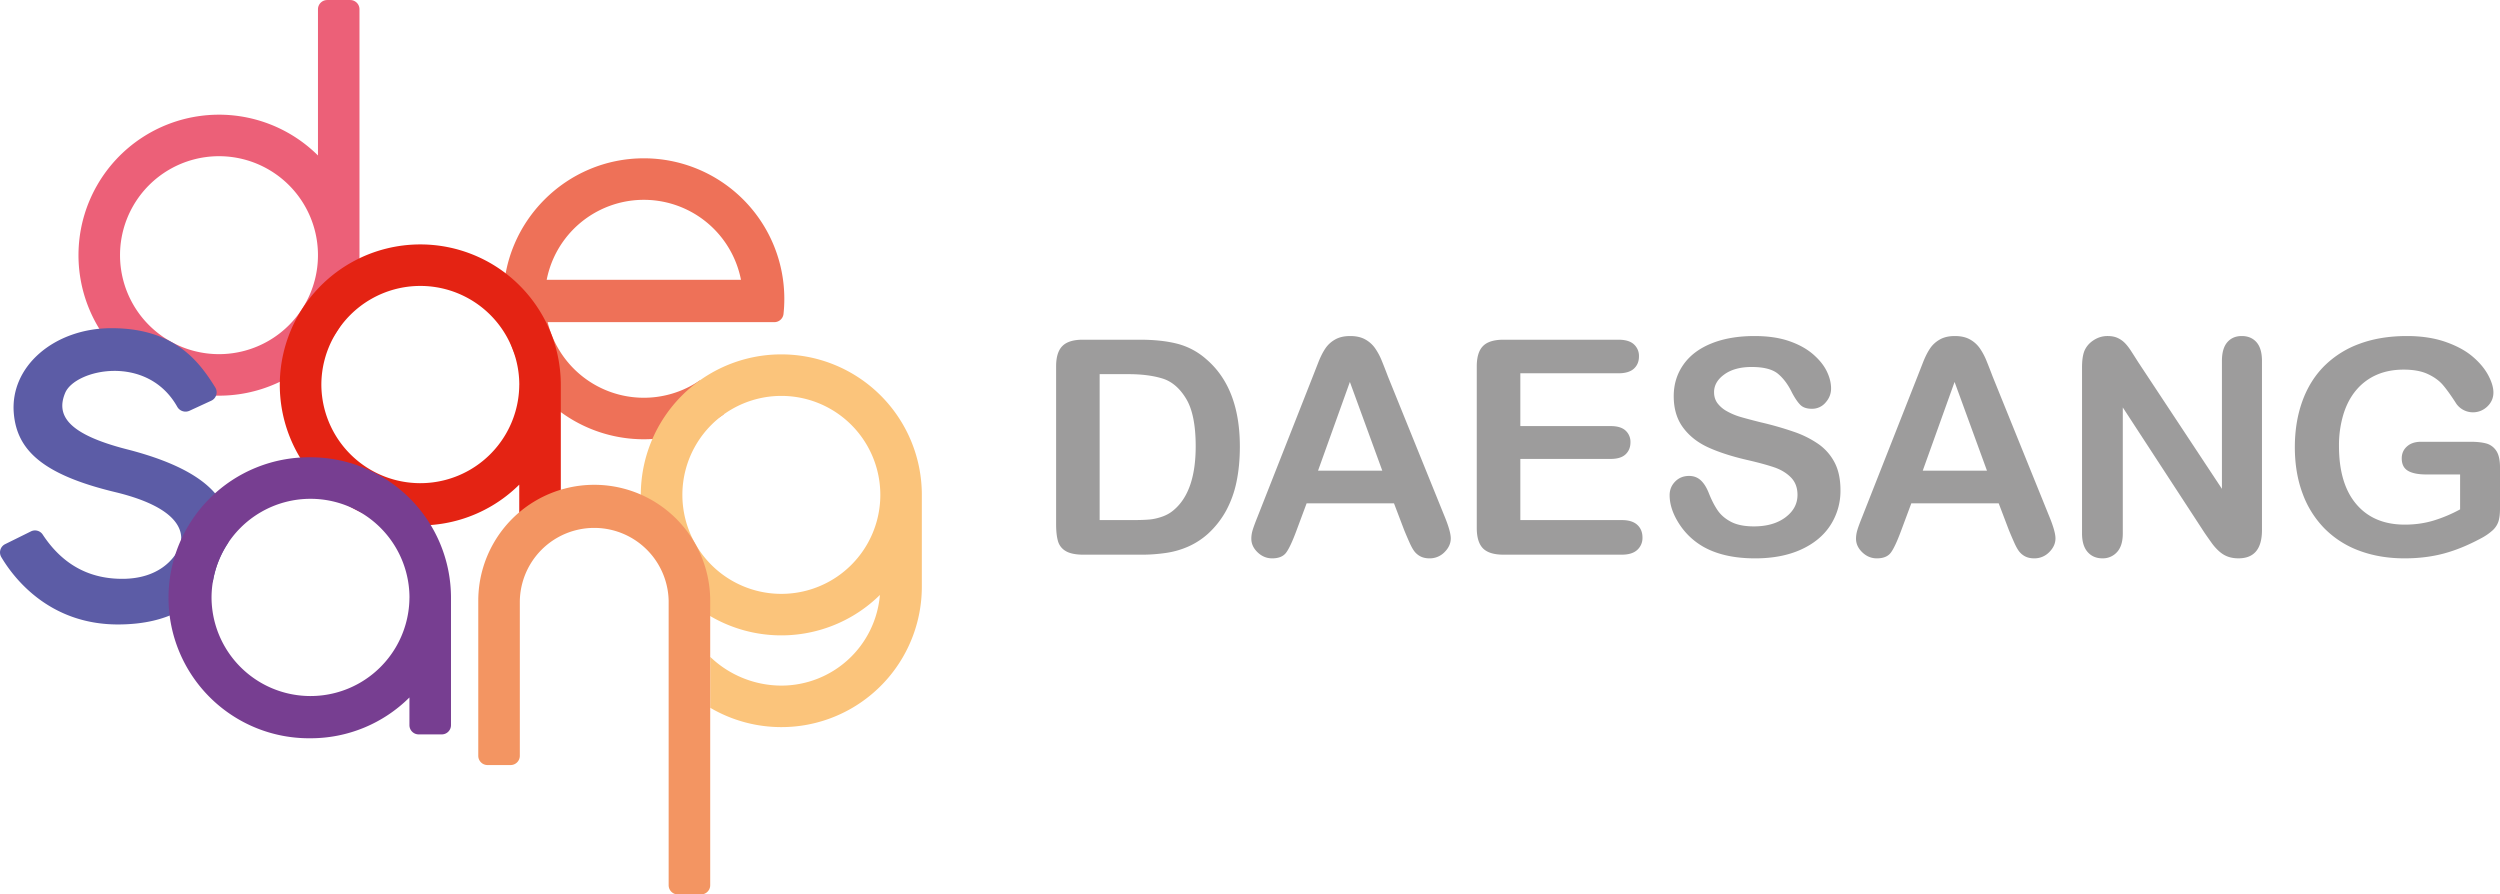
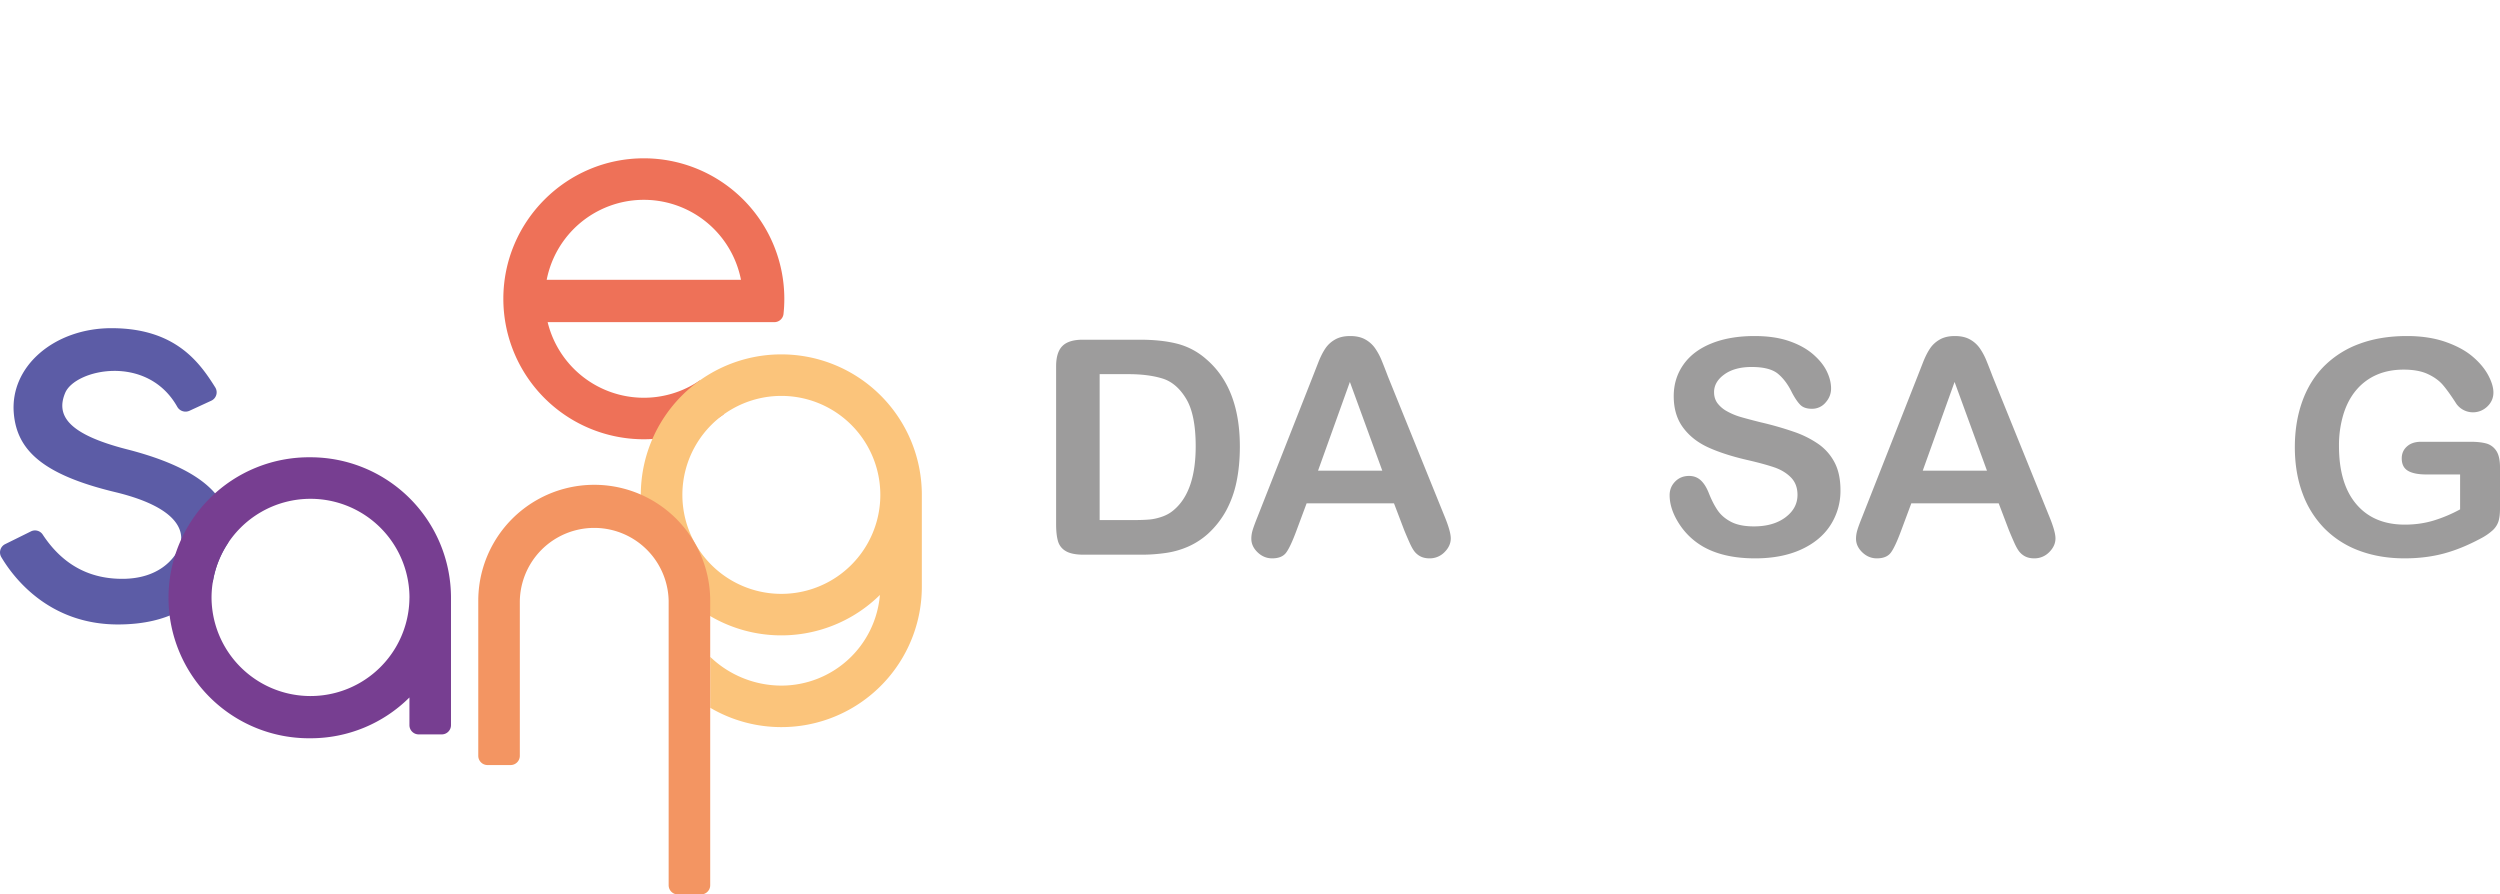
<svg xmlns="http://www.w3.org/2000/svg" width="838.483mm" height="300mm" viewBox="0 0 838.483 300">
  <path d="M0 0a6.131 6.131 0 0 0 12.033 0zm14.718-1.178a8.702 8.702 0 0 1-8.701 8.701c-4.794 0-8.702-3.908-8.702-8.701A8.702 8.702 0 0 1 10.96-8.339L9.486-6.232A6.132 6.132 0 0 0 .059-2.625h14.039c.292 0 .539.22.57.511.033.307.05.619.05.936" style="fill:#ee7158;fill-opacity:1;fill-rule:nonzero;stroke:none" transform="matrix(5.415 0 0 -5.415 183.358 93.833)" />
  <path d="M0 0a6.13 6.13 0 1 0-12.26 0A6.13 6.13 0 0 0 0 .002zm-6.13 8.703A8.702 8.702 0 1 1-.026-6.198a6.127 6.127 0 0 0-6.104-5.614 6.384 6.384 0 0 0-4.405 1.779v-3.152A8.7 8.7 0 0 1 2.571-5.684V.001A8.701 8.701 0 0 1-6.13 8.703" style="fill:#fbc47b;fill-opacity:1;fill-rule:nonzero;stroke:none" transform="matrix(5.415 0 0 -5.415 295.255 165.984)" />
-   <path d="M0 0a6.13 6.13 0 1 0 0 12.26A6.13 6.13 0 0 0 0 0m8.128 21.933H6.703a.574.574 0 0 1-.573-.573v-9.055A8.702 8.702 0 1 1 8.701 6.13V21.36a.573.573 0 0 1-.573.573" style="fill:#ec6078;fill-opacity:1;fill-rule:nonzero;stroke:none" transform="matrix(5.415 0 0 -5.415 73.451 118.778)" />
  <path d="M0 0c-3.72.952-4.4 2.132-3.831 3.495.614 1.467 5.078 2.455 6.944-.862a.587.587 0 0 1 .745-.249l1.361.628a.573.573 0 0 1 .245.825c-.97 1.549-2.471 3.67-6.436 3.667-3.504-.002-6.297-2.348-6.039-5.288.198-2.253 1.762-3.778 6.268-4.863C3.548-3.68 3.56-5.342 3.231-6.098 2.942-6.76 1.985-8.019-.293-8.021c-1.951-.001-3.649.795-4.931 2.744a.57.57 0 0 1-.729.194l-1.593-.788a.57.57 0 0 1-.241-.803c.733-1.239 2.924-4.176 7.228-4.173 3.324.003 4.91 1.357 5.878 2.655.143.878.472 1.693.946 2.403C6.454-4.266 6.466-1.655 0 0" style="fill:#5c5ca6;fill-opacity:1;fill-rule:nonzero;stroke:none" transform="matrix(5.415 0 0 -5.415 42.602 150.703)" />
-   <path d="M0 0h-.003v-.059a6.129 6.129 0 0 0-12.257.06A6.13 6.13 0 0 0 0 .001zm-6.13 8.702A8.702 8.702 0 1 1-.003-6.177v-1.712c0-.316.257-.573.573-.573h1.428c.317 0 .573.257.573.573v7.89A8.7 8.7 0 0 1-6.13 8.702" style="fill:#e42313;fill-opacity:1;fill-rule:nonzero;stroke:none" transform="matrix(5.415 0 0 -5.415 174.17 129.1)" />
  <path d="M0 0a7.183 7.183 0 0 1-14.366 0v-9.602c0-.316.257-.573.573-.573h1.428c.317 0 .573.257.573.573v9.601A4.61 4.61 0 0 0-2.574 0v-17.616c0-.317.256-.573.573-.573h1.428c.316 0 .573.256.573.573z" style="fill:#f39562;fill-opacity:1;fill-rule:nonzero;stroke:none" transform="matrix(5.415 0 0 -5.415 238.2 201.497)" />
  <path d="M0 0v-.059A6.129 6.129 0 0 0-12.257 0 6.13 6.13 0 0 0 .003 0zm-6.127 8.702a8.702 8.702 0 1 1 0-17.403A8.67 8.67 0 0 1 0-6.174v-1.715c0-.316.257-.573.573-.573h1.428c.317 0 .573.257.573.573V0a8.702 8.702 0 0 1-8.701 8.702" style="fill:#773e91;fill-opacity:1;fill-rule:nonzero;stroke:none" transform="matrix(5.415 0 0 -5.415 137.321 200.492)" />
  <path d="M0 0v-9.038h2.044c.448 0 .799.013 1.054.036.254.024.517.085.79.182.272.097.508.233.708.409.902.763 1.353 2.077 1.353 3.942 0 1.314-.198 2.298-.595 2.951-.396.655-.885 1.071-1.466 1.249C3.307-.09 2.604 0 1.78 0Zm-1.044 2.134h3.515c.914 0 1.698-.084 2.352-.254A4.332 4.332 0 0 0 6.604.926c1.386-1.187 2.08-2.991 2.08-5.413 0-.799-.071-1.53-.209-2.189a6.5 6.5 0 0 0-.645-1.785 5.56 5.56 0 0 0-1.117-1.422 4.634 4.634 0 0 0-1.172-.771 5.276 5.276 0 0 0-1.367-.409 10.373 10.373 0 0 0-1.649-.119H-.99c-.49 0-.86.075-1.108.223a1.028 1.028 0 0 0-.486.627c-.076.269-.113.619-.113 1.049V.481c0 .581.13 1.002.39 1.262.26.261.681.391 1.263.391" style="fill:#9d9c9c;fill-opacity:1;fill-rule:nonzero;stroke:none" transform="matrix(5.415 0 0 -5.415 368.816 125.489)" />
  <path d="M0 0h3.979L1.972 5.495Zm5.341-3.697-.636 1.672H-.708l-.636-1.708c-.248-.666-.46-1.117-.635-1.349-.176-.233-.463-.35-.864-.35-.339 0-.638.124-.899.372-.26.249-.39.531-.39.845 0 .182.03.369.091.564.06.193.16.462.299.807l3.406 8.648.35.894c.136.349.282.638.436.867.155.231.358.417.609.559.251.143.561.214.93.214.376 0 .69-.071.941-.214a1.8 1.8 0 0 0 .608-.549 3.89 3.89 0 0 0 .391-.722c.106-.257.241-.601.404-1.031L7.812-2.77c.272-.655.409-1.13.409-1.426 0-.31-.129-.593-.386-.85a1.272 1.272 0 0 0-.932-.386c-.212 0-.393.039-.545.114a1.122 1.122 0 0 0-.381.308c-.103.13-.213.33-.331.6-.119.269-.22.507-.305.713" style="fill:#9d9c9c;fill-opacity:1;fill-rule:nonzero;stroke:none" transform="matrix(5.415 0 0 -5.415 442.063 157.855)" />
-   <path d="M0 0h-6.076v-3.27h5.594c.412 0 .719-.091.922-.277a.94.94 0 0 0 .305-.73c0-.303-.1-.55-.3-.741-.2-.191-.509-.286-.927-.286h-5.594v-3.788H.209c.424 0 .743-.098.958-.295.215-.197.322-.459.322-.786a.989.989 0 0 0-.322-.766c-.215-.198-.534-.296-.958-.296h-7.33c-.588 0-1.01.131-1.268.39-.256.261-.385.682-.385 1.263V.428c0 .386.057.703.172.949.116.245.295.424.541.535.245.112.558.168.94.168H0c.43 0 .749-.095.958-.286a.965.965 0 0 0 .314-.749c0-.315-.105-.567-.314-.759C.749.096.43 0 0 0" style="fill:#9d9c9c;fill-opacity:1;fill-rule:nonzero;stroke:none" transform="matrix(5.415 0 0 -5.415 542.81 125.198)" />
  <path d="M0 0a3.91 3.91 0 0 0-.622-2.171c-.415-.643-1.022-1.144-1.821-1.508-.799-.363-1.747-.545-2.843-.545-1.314 0-2.398.248-3.251.744a4.33 4.33 0 0 0-1.477 1.431c-.378.597-.567 1.177-.567 1.739 0 .328.113.608.341.841.226.233.515.35.867.35.284 0 .525-.091.722-.273.197-.181.365-.451.504-.808.169-.424.353-.779.549-1.063.198-.285.474-.519.831-.704.358-.184.827-.277 1.409-.277.798 0 1.448.186 1.948.558.499.374.749.837.749 1.395 0 .442-.135.801-.404 1.076-.27.276-.618.486-1.044.632-.427.144-.999.3-1.713.463-.956.223-1.757.486-2.403.785-.644.3-1.156.709-1.534 1.227-.379.517-.568 1.161-.568 1.93 0 .733.2 1.383.599 1.952.4.57.978 1.007 1.736 1.313.757.306 1.646.459 2.67.459.817 0 1.524-.102 2.121-.305.596-.202 1.091-.472 1.485-.807.393-.337.681-.69.862-1.059.182-.369.273-.73.273-1.081 0-.321-.113-.61-.341-.867a1.082 1.082 0 0 0-.849-.386c-.309 0-.544.077-.704.231-.16.155-.335.408-.522.758-.242.503-.533.896-.872 1.177-.339.281-.884.422-1.635.422-.696 0-1.258-.152-1.685-.458-.426-.306-.64-.674-.64-1.104 0-.266.072-.497.218-.69a1.84 1.84 0 0 1 .599-.5 4.06 4.06 0 0 1 .773-.327c.26-.078.69-.194 1.289-.345a20.35 20.35 0 0 0 2.039-.581 6.2 6.2 0 0 0 1.553-.772c.427-.303.76-.686 1-1.149C-.119 1.239 0 .672 0 0" style="fill:#9d9c9c;fill-opacity:1;fill-rule:nonzero;stroke:none" transform="matrix(5.415 0 0 -5.415 617.279 164.397)" />
  <path d="M0 0h3.978L1.972 5.495Zm5.341-3.697-.636 1.672H-.708l-.636-1.708c-.248-.666-.46-1.117-.635-1.349-.176-.233-.463-.35-.864-.35-.339 0-.639.124-.899.372-.26.249-.39.531-.39.845 0 .182.03.369.091.564.059.193.16.462.299.807l3.406 8.648.35.894c.136.349.282.638.436.867.154.231.358.417.609.559.25.143.561.214.93.214.376 0 .69-.071.941-.214a1.8 1.8 0 0 0 .608-.549 3.89 3.89 0 0 0 .391-.722c.106-.257.241-.601.404-1.031L7.811-2.77c.273-.655.41-1.13.41-1.426 0-.31-.129-.593-.386-.85a1.272 1.272 0 0 0-.932-.386c-.212 0-.393.039-.545.114a1.122 1.122 0 0 0-.381.308c-.103.13-.213.33-.331.6-.119.269-.22.507-.305.713" style="fill:#9d9c9c;fill-opacity:1;fill-rule:nonzero;stroke:none" transform="matrix(5.415 0 0 -5.415 644.874 157.855)" />
-   <path d="m0 0 5.186-7.848V.073c0 .515.11.901.332 1.159.22.256.519.385.894.385.388 0 .693-.129.917-.385.225-.258.337-.644.337-1.159v-10.472c0-1.169-.485-1.753-1.454-1.753-.242 0-.46.034-.653.104-.195.07-.376.18-.545.331-.17.152-.328.328-.473.532-.145.203-.291.41-.436.621L-.954-2.807v-7.801c0-.509-.118-.894-.355-1.154a1.172 1.172 0 0 0-.908-.39c-.381 0-.687.131-.917.394-.23.264-.345.647-.345 1.15V-.336c0 .437.048.778.145 1.026.115.273.306.496.572.668.267.173.554.259.864.259.242 0 .449-.039.622-.118.173-.079.323-.184.454-.318.13-.133.263-.306.399-.518C-.286.451-.146.23 0 0" style="fill:#9d9c9c;fill-opacity:1;fill-rule:nonzero;stroke:none" transform="matrix(5.415 0 0 -5.415 717.137 121.459)" />
  <path d="M0 0v-2.553c0-.339-.033-.61-.1-.812a1.286 1.286 0 0 0-.368-.55 3.46 3.46 0 0 0-.685-.473c-.806-.435-1.58-.754-2.325-.953-.746-.2-1.557-.3-2.435-.3-1.023 0-1.956.158-2.798.472a5.88 5.88 0 0 0-2.152 1.372 6.052 6.052 0 0 0-1.367 2.18c-.318.853-.477 1.807-.477 2.861 0 1.035.154 1.983.463 2.843.31.859.764 1.59 1.363 2.189a5.982 5.982 0 0 0 2.189 1.376c.859.318 1.835.477 2.925.477.896 0 1.689-.12 2.379-.358.691-.24 1.25-.542 1.681-.905.43-.363.753-.748.972-1.153.218-.406.327-.767.327-1.081 0-.339-.126-.628-.377-.867a1.264 1.264 0 0 0-.904-.36 1.26 1.26 0 0 0-1.008.519c-.333.52-.616.914-.845 1.18-.23.266-.541.491-.932.672-.39.182-.888.273-1.494.273-.623 0-1.18-.108-1.671-.322a3.453 3.453 0 0 1-1.257-.936c-.349-.409-.616-.91-.8-1.503a6.61 6.61 0 0 1-.277-1.972c0-1.562.359-2.763 1.077-3.605.717-.842 1.717-1.263 3.001-1.263.624 0 1.21.082 1.758.245a8.82 8.82 0 0 1 1.666.7v2.162h-2.088c-.503 0-.883.075-1.14.226-.258.152-.387.409-.387.773 0 .297.108.542.323.735.215.194.507.291.876.291h3.062c.375 0 .693-.033.953-.1a1.08 1.08 0 0 0 .632-.445C-.08.805 0 .46 0 0" style="fill:#9d9c9c;fill-opacity:1;fill-rule:nonzero;stroke:none" transform="matrix(5.415 0 0 -5.415 838.483 156.723)" />
</svg>